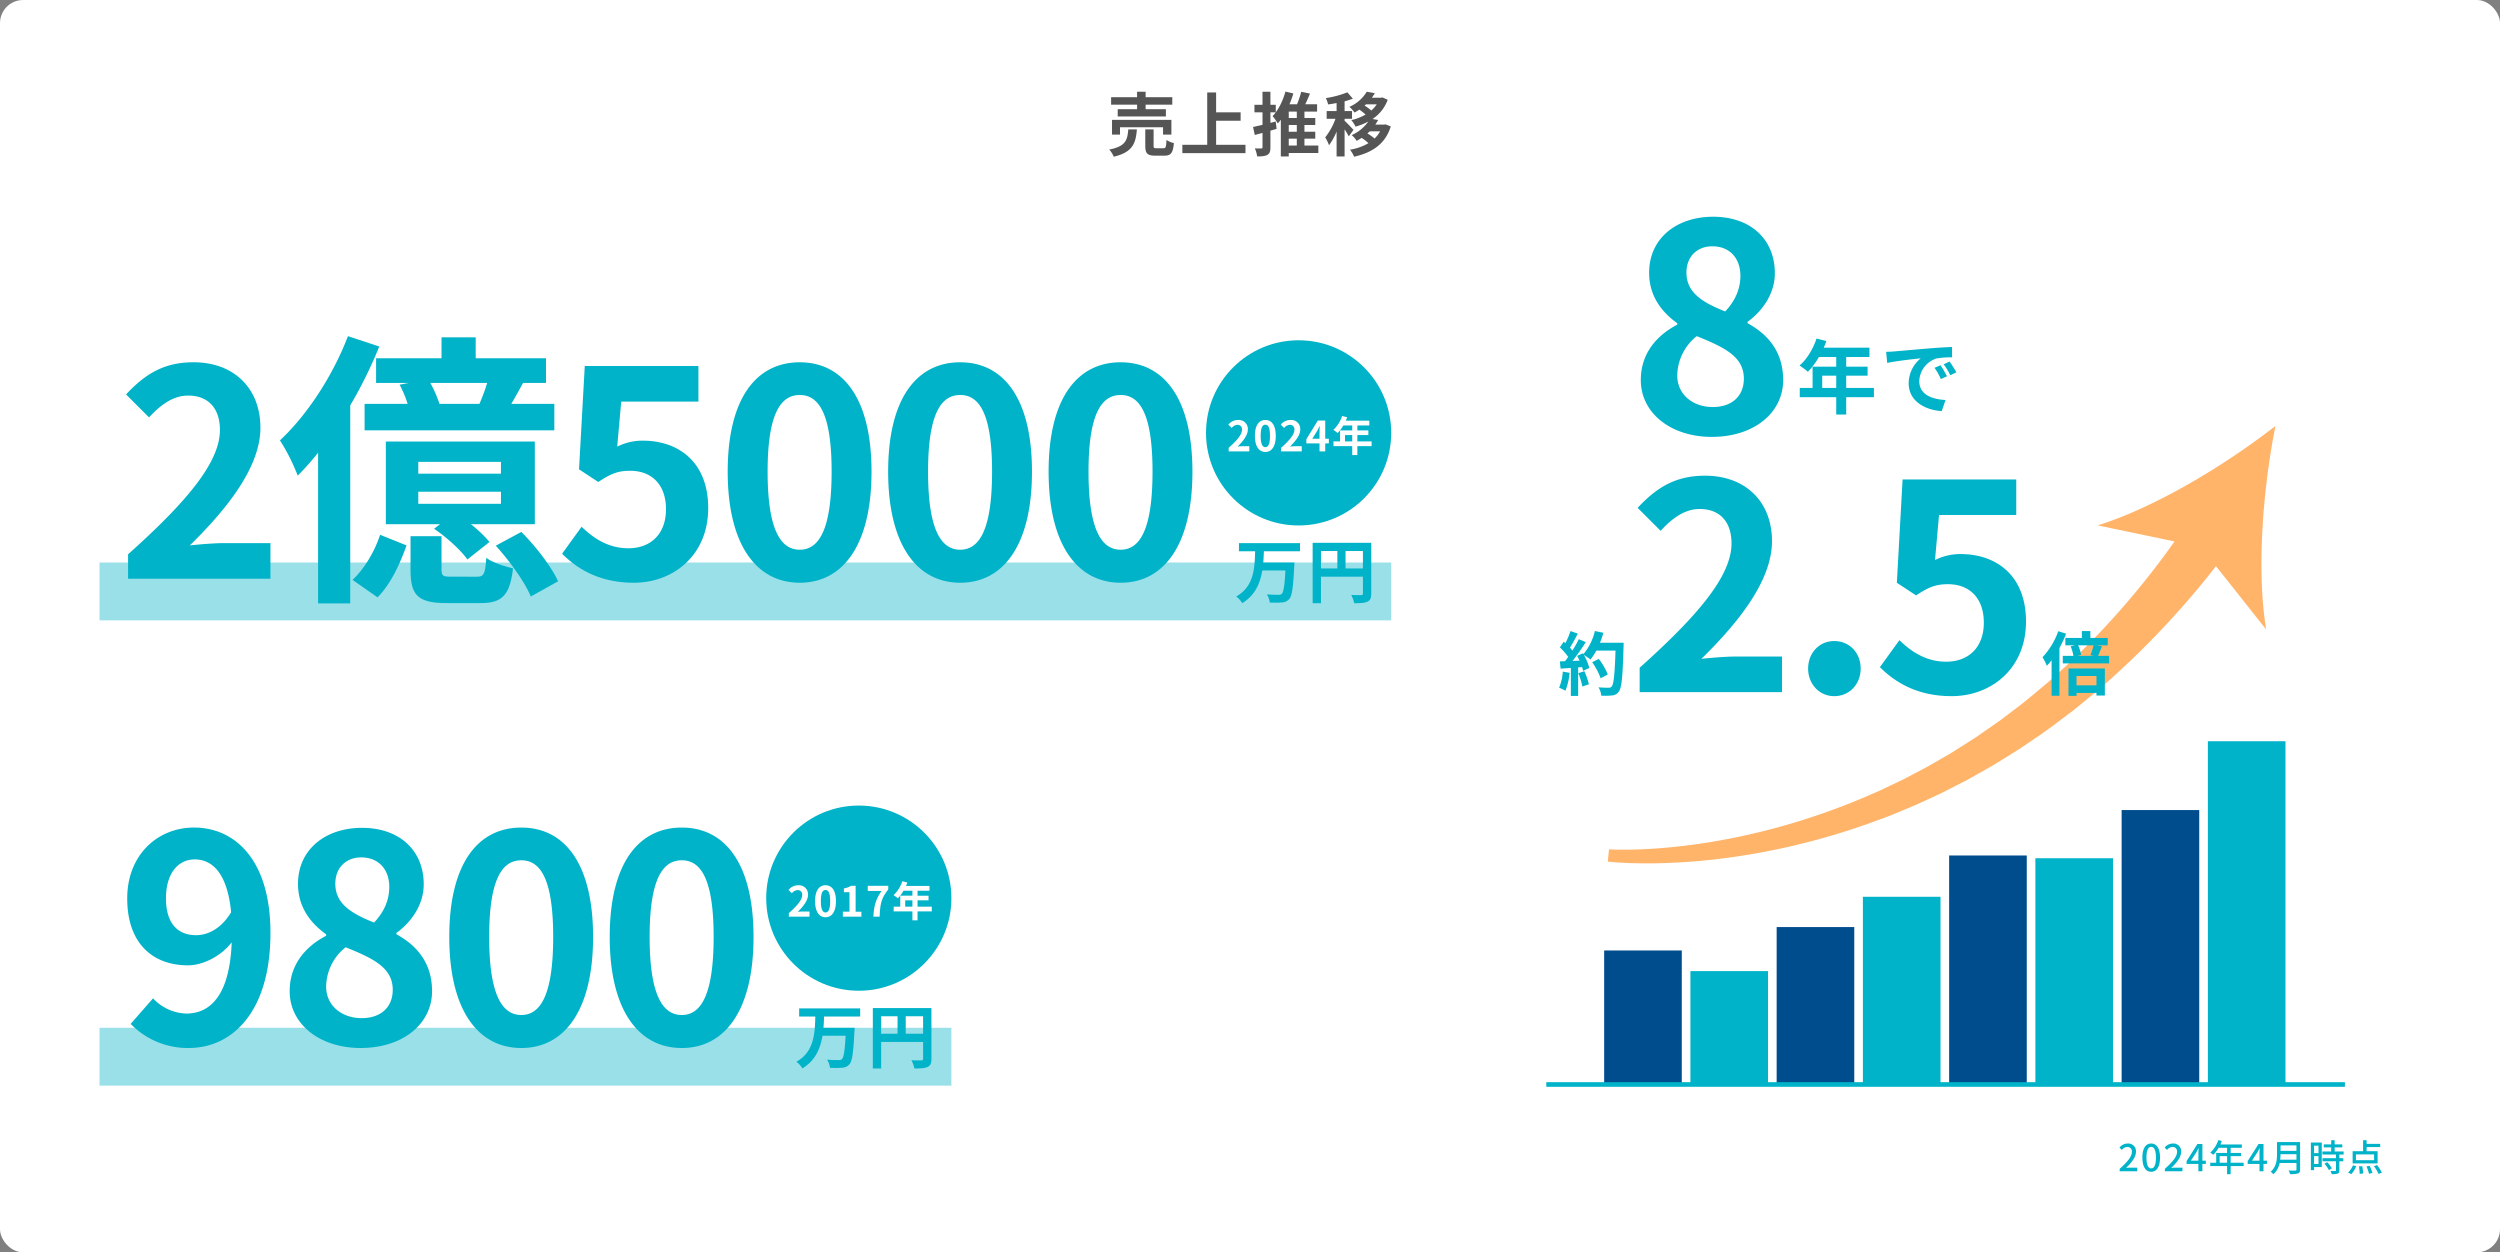
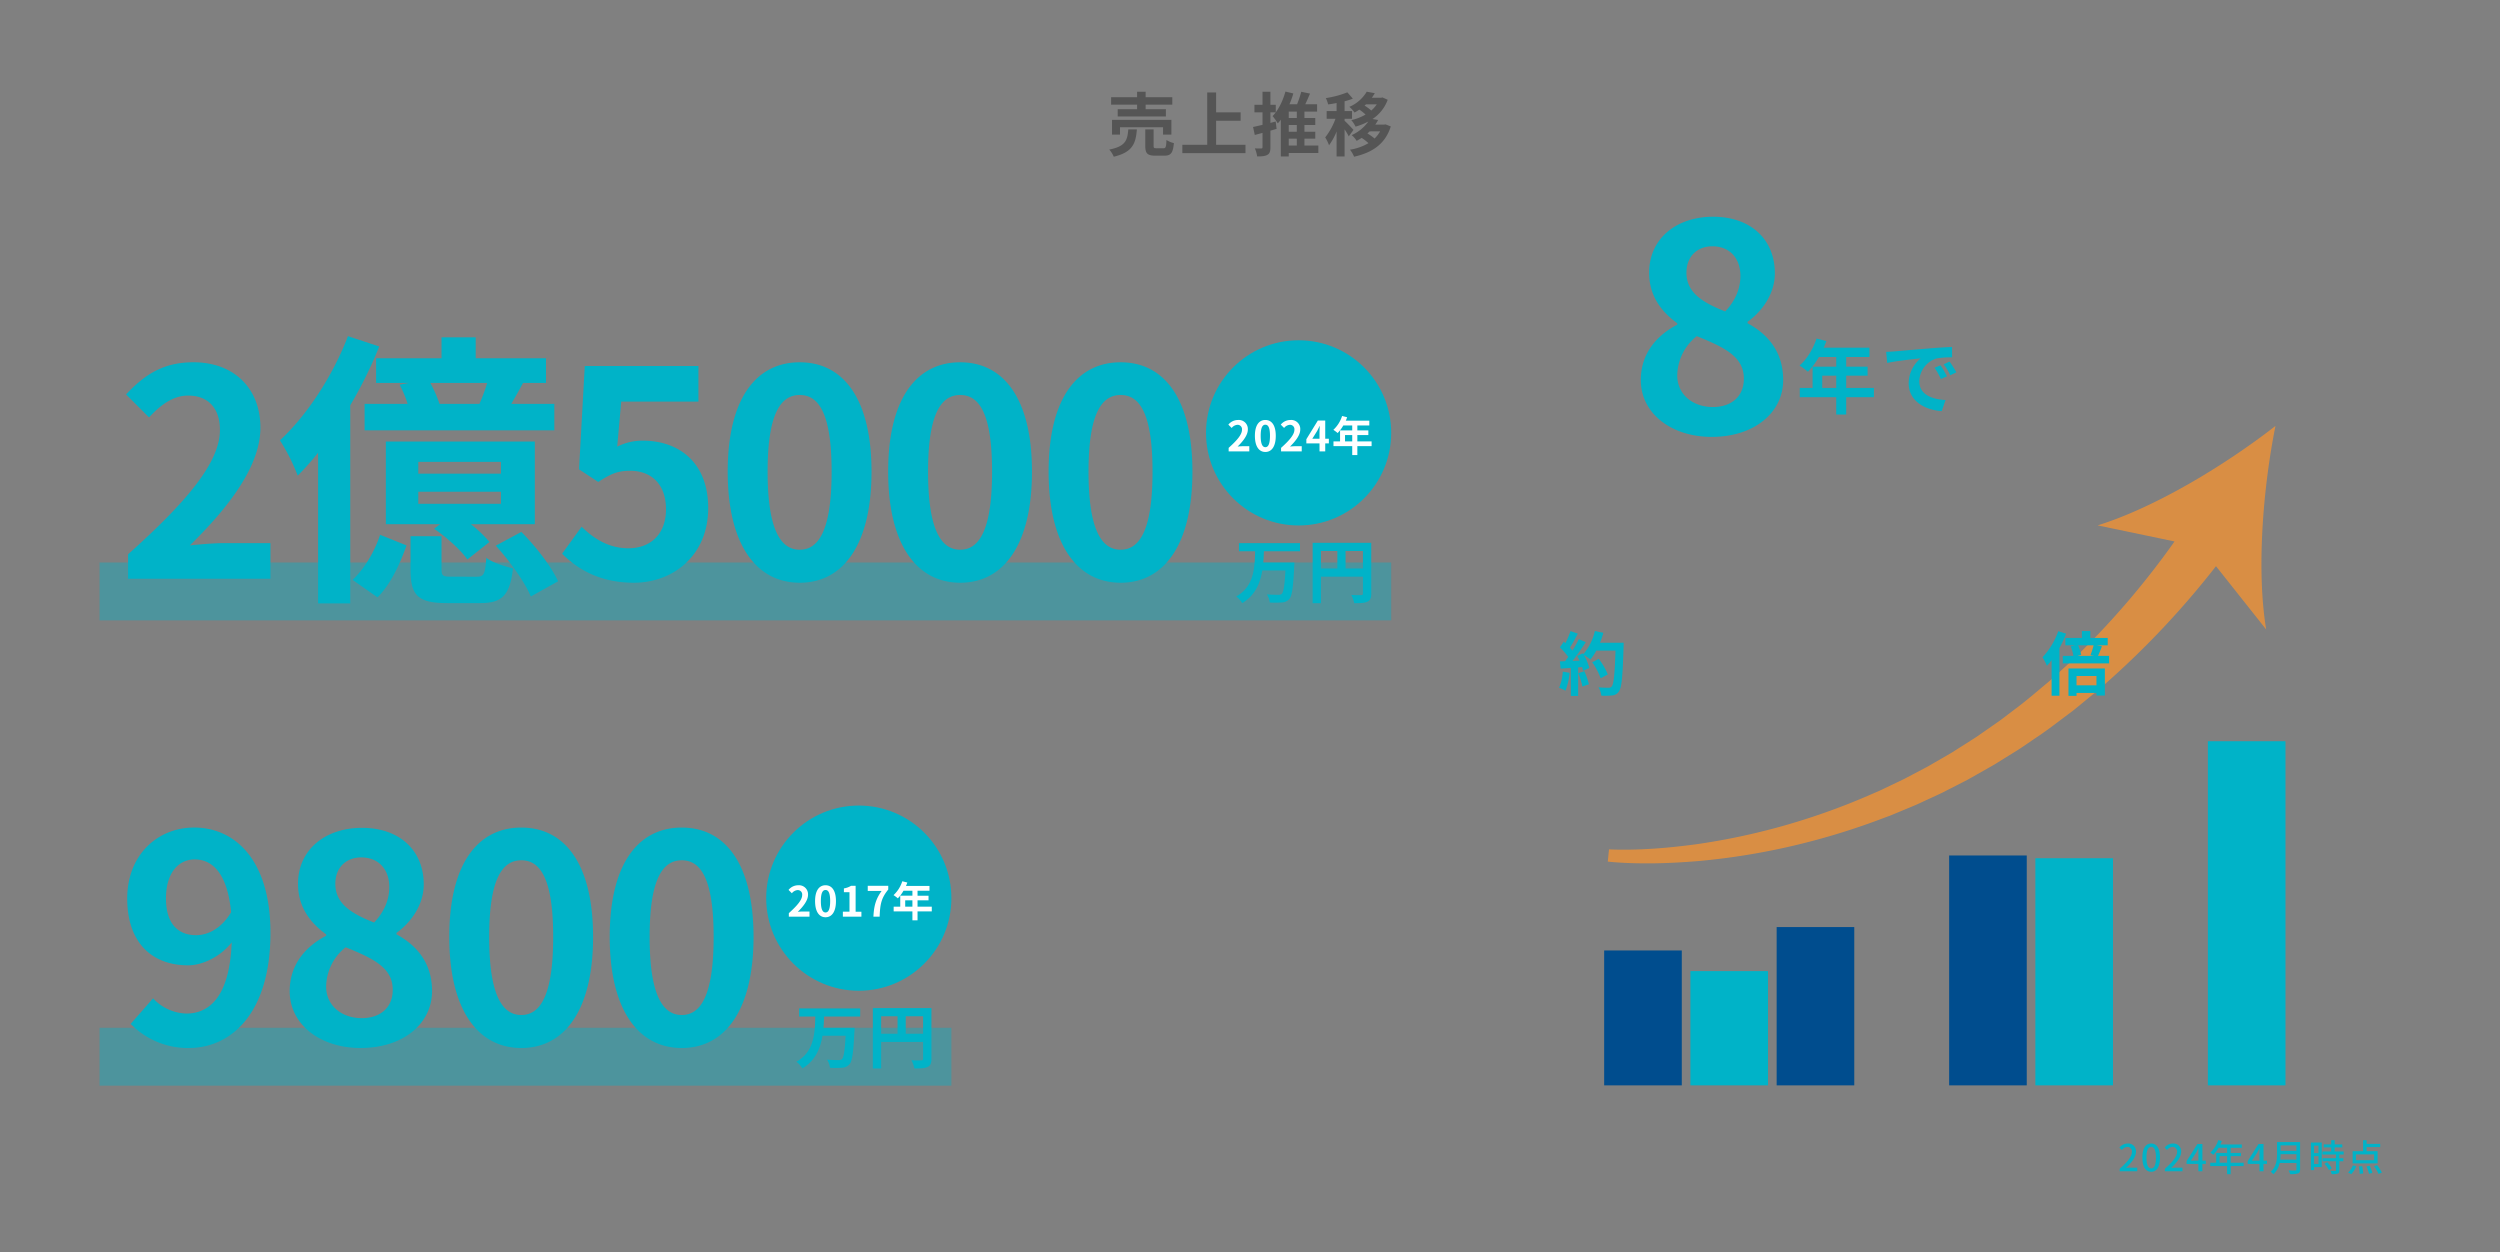
<svg xmlns="http://www.w3.org/2000/svg" width="1080" height="541" viewBox="0 0 1080 541">
  <rect x="0" y="0" width="1080" height="541" fill="#808080" stroke="none" />
  <g id="グループ_1865" data-name="グループ 1865" transform="translate(1512 -5900)">
-     <rect id="長方形_2343" data-name="長方形 2343" width="1080" height="541" rx="10" transform="translate(-1512 5900)" fill="#fff" />
    <path id="パス_606" data-name="パス 606" d="M-48.78-17.82h-8.37v3.12h20.82v-3.12h-8.76v-1.95h11.52v-3.24H-45.09v-2.37h-3.69v2.37H-60v3.24h11.22ZM-33.96-6.84v-6.39H-59.61v6.39h3.45v-3.18h18.6v3.18ZM-52.59-9.09c-.36,4.62-1.11,7.32-8.22,8.7A10.528,10.528,0,0,1-58.86,2.7c8.19-1.95,9.51-5.76,9.99-11.79ZM-40.38-.96c-1.08,0-1.26-.12-1.26-1.05V-9.09h-3.6v7.11c0,3.21.87,4.23,4.35,4.23h3.87c2.82,0,3.75-1.11,4.14-5.43a10.246,10.246,0,0,1-3.21-1.35c-.12,3.06-.3,3.57-1.29,3.57Zm25.74-1.5V-12.84H-4.05v-3.63H-14.64v-8.58h-3.84V-2.46H-29.22v3.6H-1.95v-3.6ZM11.1-12.51l-2.28.6v-4.56h2.31v-3.27H8.82v-5.64H5.4v5.64H1.92v3.27H5.4v5.4c-1.53.36-2.94.69-4.08.93l.75,3.45,3.33-.9v6.15c0,.45-.15.57-.51.57C4.5-.84,3.27-.84,2.1-.9a12.962,12.962,0,0,1,.99,3.48c2.07,0,3.48-.12,4.47-.72.96-.54,1.26-1.5,1.26-3.27V-8.55c.9-.27,1.8-.51,2.67-.78ZM16.74-5.1h3.48v2.97H16.74Zm3.48-8.91H16.74V-16.8h3.48Zm0,5.91H16.74v-2.91h3.48Zm9.3,5.97h-6V-5.1H28.2v-3H23.52v-2.91H28.2v-3H23.52V-16.8h5.46v-3.15h-5.1c.69-1.44,1.38-3.06,2.04-4.62l-3.78-.78a49.5,49.5,0,0,1-1.8,5.4h-3.3a37.859,37.859,0,0,0,1.68-4.68l-3.42-.81c-1.11,4.08-3.09,8.1-5.55,10.59A23.508,23.508,0,0,1,12-11.7a17.677,17.677,0,0,0,1.32-1.59V2.58h3.42V1.11H29.52ZM44.7-8.88c-.57-.66-3.03-3.27-3.84-3.93v-.87h3.21v-3.33H40.86v-4.23a31.282,31.282,0,0,0,3.57-1.14l-2.37-2.73a42.885,42.885,0,0,1-9.3,2.49,12.366,12.366,0,0,1,.99,2.73c1.17-.15,2.4-.36,3.66-.6v3.48H33.12v3.33h3.81a29.316,29.316,0,0,1-4.44,8.04,17.71,17.71,0,0,1,1.65,3.39,26.66,26.66,0,0,0,3.27-5.94V2.58h3.45V-9.12a26.288,26.288,0,0,1,1.8,3.03Zm11.49.63a12.638,12.638,0,0,1-2.37,3.09,23.7,23.7,0,0,0-3.09-2.19c.33-.3.66-.6.96-.9ZM54.75-19.92a12.418,12.418,0,0,1-2.37,2.67,18.83,18.83,0,0,0-2.88-2.13c.21-.18.42-.36.6-.54Zm3.78,8.64-.63.12H54.12a20.043,20.043,0,0,0,1.23-2.01l-2.43-.42a16.893,16.893,0,0,0,6.57-8.31l-2.28-1.02-.57.15H52.62a17.23,17.23,0,0,0,1.29-1.98l-3.48-.63a16.168,16.168,0,0,1-7.5,6.54,11.615,11.615,0,0,1,2.22,2.46c.75-.39,1.44-.84,2.1-1.26a20.789,20.789,0,0,1,2.67,2.13,21.713,21.713,0,0,1-6.15,2.4,12.963,12.963,0,0,1,1.83,2.82,27.935,27.935,0,0,0,5.52-2.22,17.369,17.369,0,0,1-7.2,5.88,10.1,10.1,0,0,1,2.16,2.49c.75-.42,1.47-.84,2.16-1.29a22.527,22.527,0,0,1,2.94,2.28A23.081,23.081,0,0,1,43.2-.33,12.732,12.732,0,0,1,44.97,2.7C52.56.99,58.41-2.61,60.81-10.38Z" transform="translate(-972 5965)" fill="#555" />
    <rect id="長方形_2346" data-name="長方形 2346" width="558" height="25" transform="translate(-1469 6143)" fill="#00b3c8" opacity="0.4" style="mix-blend-mode: multiply;isolation: isolate" />
    <rect id="長方形_2347" data-name="長方形 2347" width="368" height="25" transform="translate(-1469 6344)" fill="#00b3c8" opacity="0.4" style="mix-blend-mode: multiply;isolation: isolate" />
    <path id="パス_605" data-name="パス 605" d="M.7,0H8.3V-1.568H5.36c-.576,0-1.312.048-1.92.112,2.5-2.384,4.3-4.736,4.3-7.008A3.33,3.33,0,0,0,4.192-12,4.572,4.572,0,0,0,.608-10.24l1.04,1.024a3.194,3.194,0,0,1,2.32-1.312,1.912,1.912,0,0,1,2,2.16c0,1.936-1.792,4.224-5.264,7.3ZM14.32.208c2.3,0,3.808-2.048,3.808-6.144C18.128-10,16.624-12,14.32-12s-3.808,1.984-3.808,6.064C10.512-1.84,12.016.208,14.32.208Zm0-1.456c-1.2,0-2.048-1.28-2.048-4.688,0-3.376.848-4.608,2.048-4.608s2.048,1.232,2.048,4.608C16.368-2.528,15.52-1.248,14.32-1.248ZM20.224,0h7.6V-1.568H24.88c-.576,0-1.312.048-1.92.112,2.5-2.384,4.3-4.736,4.3-7.008A3.33,3.33,0,0,0,23.712-12a4.572,4.572,0,0,0-3.584,1.76l1.04,1.024a3.194,3.194,0,0,1,2.32-1.312,1.912,1.912,0,0,1,2,2.16c0,1.936-1.792,4.224-5.264,7.3ZM31.456-4.592l2.32-3.552c.336-.608.656-1.216.944-1.824h.064c-.032.656-.08,1.648-.08,2.288v3.088ZM34.7,0h1.728V-3.168H37.92V-4.592H36.432v-7.2H34.288L29.6-4.4v1.232h5.1Zm9.184-3.712V-6.544H47.1v2.832Zm10.368,0H48.64V-6.544H53.1V-7.936H48.64v-2.208h4.832v-1.44H44.208c.208-.48.432-1.008.624-1.5l-1.5-.4A12.945,12.945,0,0,1,39.84-8.064a11.833,11.833,0,0,1,1.3.96,14.556,14.556,0,0,0,2.3-3.04H47.1v2.208H42.4v4.224H39.824v1.44H47.1V1.264H48.64V-2.272h5.616Zm3.6-.88,2.32-3.552c.336-.608.656-1.216.944-1.824h.064c-.032.656-.08,1.648-.08,2.288v3.088ZM61.1,0h1.728V-3.168H64.32V-4.592H62.832v-7.2H60.688L56-4.4v1.232h5.1Zm8.944-5.024a20.841,20.841,0,0,0,.144-2.368h6.88v2.368Zm7.024-6.16v2.368h-6.88v-2.368Zm1.568-1.44H68.672V-7.6c0,2.512-.24,5.648-2.736,7.792A5.646,5.646,0,0,1,67.072,1.28a8.837,8.837,0,0,0,2.736-4.864h7.264v2.8c0,.336-.128.464-.48.464-.384.016-1.664.032-2.912-.032a6.227,6.227,0,0,1,.64,1.568,10.569,10.569,0,0,0,3.424-.3c.64-.24.9-.7.9-1.664Zm7.952,1.552v3.216h-1.92v-3.216Zm-1.92,7.9V-6.544h1.92v3.376ZM88-12.416H83.3V-.5h1.376V-1.84H88Zm1.152,9.168A11.868,11.868,0,0,1,91.088-.512l1.264-.768a11.784,11.784,0,0,0-2-2.656Zm8.3-4V-8.56H93.568v-1.76h3.3v-1.3h-3.3V-13.44H92.08v1.824h-3.2v1.3h3.2v1.76H88.272v1.312h5.872v1.6H88.32v1.312h5.824v3.9c0,.224-.08.288-.336.3-.24,0-1.12,0-2.016-.032a5.539,5.539,0,0,1,.48,1.392A7.867,7.867,0,0,0,94.9.992c.528-.224.7-.624.7-1.392V-4.336h1.712V-5.648H95.6v-1.6Zm13.152,2.464h-7.84V-7.3h7.84Zm1.52-3.888h-4.752V-10.48h5.872v-1.376h-5.872v-1.568h-1.52v4.752h-4.512v5.264h10.784ZM100.752,1.216a10.094,10.094,0,0,0,2.128-3.44l-1.408-.368A9.208,9.208,0,0,1,99.376.56Zm3.3-3.312a20.948,20.948,0,0,1,.336,3.216l1.5-.192a19.014,19.014,0,0,0-.416-3.152Zm3.264.016a16.615,16.615,0,0,1,1.1,3.152L109.872.7a17.051,17.051,0,0,0-1.216-3.088Zm3.232-.128a17.854,17.854,0,0,1,2,3.344L113.968.56a19.085,19.085,0,0,0-2.1-3.264Z" transform="translate(-597 6406)" fill="#00b3c8" />
    <g id="グループ_1818" data-name="グループ 1818" transform="translate(-1692 10)">
      <path id="パス_601" data-name="パス 601" d="M5.332,0h61.5V-15.376H47c-4.34,0-10.416.5-15,.992,16.74-16.368,30.5-34.224,30.5-50.84C62.5-82.336,50.964-93.5,33.6-93.5,21.08-93.5,12.9-88.66,4.464-79.608l9.92,9.92c4.712-5.084,10.168-9.424,16.864-9.424,8.8,0,13.764,5.58,13.764,14.88,0,14.136-14.756,31.372-39.68,53.692Zm134.54-75.516a55.983,55.983,0,0,0-3.968-9.052h24.552a79.3,79.3,0,0,1-3.348,9.052Zm-27.4-19.716v10.664H126.6l-3.968.744a48.951,48.951,0,0,1,3.472,8.308h-18.6v11.408h81.964V-75.516h-18.6c1.612-2.728,3.348-5.828,5.084-9.052h9.92V-95.232H155.5v-9.052H140.74v9.052Zm53.94,49.848H130.7v-5.084h35.712Zm0,13.02H130.7v-5.208h35.712ZM181.04-59.272H116.684V-23.56H140.12l-2.6,1.984c5.332,3.6,11.656,9.3,14.384,13.268l9.548-7.564a54.088,54.088,0,0,0-8.06-7.688H181.04ZM100.316-104.78C93.744-87.544,82.46-70.432,70.928-59.768a83.805,83.805,0,0,1,7.688,15.252,116.322,116.322,0,0,0,8.8-9.92v65.1h13.888V-74.9a185.568,185.568,0,0,0,12.524-25.42ZM113.088,8.06c5.828-5.828,9.8-14.756,12.524-22.444L114.2-18.972C111.972-12.028,107.508-4.34,102.3.5ZM145.08-.868c-3.844,0-4.34-.372-4.34-3.348V-18.352H127.348v14.26c0,11.036,2.852,14.632,15.748,14.632H157.48c9.176,0,12.772-3.1,14.136-15-3.6-.868-9.176-2.6-11.532-4.588-.5,7.192-1.116,8.184-4.092,8.184Zm19.1-13.392c6.076,6.7,12.648,15.872,15.128,21.948l11.78-6.572c-2.852-6.324-9.672-15.128-15.872-21.328Zm59.644,16c16.988,0,32.116-11.78,32.116-32.24,0-19.964-12.9-29.14-28.272-29.14a24.1,24.1,0,0,0-11.036,2.6l1.736-19.468H251.72V-91.884h-49.1l-2.48,44.64,8.308,5.456c5.332-3.472,8.308-4.836,13.764-4.836,9.3,0,15.5,5.952,15.5,16.616,0,10.788-6.7,16.864-16.244,16.864-8.556,0-15-4.216-20.212-9.3L192.82-10.788C199.64-3.968,209.312,1.736,223.82,1.736Zm71.672,0c18.724,0,31-16.368,31-47.988s-12.276-47.244-31-47.244S264.368-78,264.368-46.252C264.368-14.632,276.768,1.736,295.492,1.736Zm0-14.26c-7.936,0-13.888-7.936-13.888-33.728,0-25.668,5.952-33.108,13.888-33.108s13.764,7.44,13.764,33.108C309.256-20.46,303.428-12.524,295.492-12.524Zm69.316,14.26c18.724,0,31-16.368,31-47.988s-12.276-47.244-31-47.244S333.684-78,333.684-46.252C333.684-14.632,346.084,1.736,364.808,1.736Zm0-14.26c-7.936,0-13.888-7.936-13.888-33.728,0-25.668,5.952-33.108,13.888-33.108s13.764,7.44,13.764,33.108C378.572-20.46,372.744-12.524,364.808-12.524Zm69.316,14.26c18.724,0,31-16.368,31-47.988s-12.276-47.244-31-47.244S403-78,403-46.252C403-14.632,415.4,1.736,434.124,1.736Zm0-14.26c-7.936,0-13.888-7.936-13.888-33.728,0-25.668,5.952-33.108,13.888-33.108s13.764,7.44,13.764,33.108C447.888-20.46,442.06-12.524,434.124-12.524Z" transform="translate(230 6140)" fill="#00b3c8" />
      <path id="パス_600" data-name="パス 600" d="M-2.4-19.86v-3.51H-28.77v3.51h6.99c-.21,7.23-.45,15.21-8.16,19.53a10.676,10.676,0,0,1,2.58,2.88c5.58-3.36,7.74-8.55,8.67-14.1H-8.7c-.33,6.42-.81,9.36-1.59,10.11a1.93,1.93,0,0,1-1.41.39c-.9,0-2.94,0-5.01-.18a8.574,8.574,0,0,1,1.26,3.51,36.673,36.673,0,0,0,5.22-.03A4.349,4.349,0,0,0-7.02.75C-5.85-.57-5.34-4.2-4.89-13.41c.06-.45.09-1.59.09-1.59H-18.27c.15-1.62.21-3.27.27-4.86Zm19.68,7.44v-7.56h7.5v7.56ZM6.66-19.98h7.08v7.56H6.66Zm21.72-3.54H3.06V2.58h3.6V-8.88H24.78v7.26c0,.51-.21.69-.78.72-.6,0-2.55.03-4.26-.09a14.582,14.582,0,0,1,1.29,3.57c2.67,0,4.47-.06,5.67-.66,1.26-.57,1.68-1.56,1.68-3.51Z" transform="translate(744 6148)" fill="#00b3c8" />
      <circle id="楕円形_12" data-name="楕円形 12" cx="40" cy="40" r="40" transform="translate(701 6037)" fill="#00b3c8" />
      <path id="パス_599" data-name="パス 599" d="M.774,0H9.7V-2.232H6.822c-.63,0-1.512.072-2.178.144,2.43-2.376,4.428-4.968,4.428-7.38a3.907,3.907,0,0,0-4.194-4.1,5.347,5.347,0,0,0-4.23,2.016l1.44,1.44a3.485,3.485,0,0,1,2.448-1.368,1.9,1.9,0,0,1,2,2.16c0,2.052-2.142,4.554-5.76,7.794ZM16.632.252c2.718,0,4.5-2.376,4.5-6.966s-1.782-6.858-4.5-6.858-4.518,2.25-4.518,6.858C12.114-2.124,13.914.252,16.632.252Zm0-2.07c-1.152,0-2.016-1.152-2.016-4.9,0-3.726.864-4.806,2.016-4.806s2,1.08,2,4.806C18.63-2.97,17.784-1.818,16.632-1.818ZM23.418,0h8.928V-2.232h-2.88c-.63,0-1.512.072-2.178.144,2.43-2.376,4.428-4.968,4.428-7.38a3.907,3.907,0,0,0-4.194-4.1,5.347,5.347,0,0,0-4.23,2.016l1.44,1.44a3.485,3.485,0,0,1,2.448-1.368,1.9,1.9,0,0,1,2,2.16c0,2.052-2.142,4.554-5.76,7.794Zm13.5-5.472,2.07-3.312c.378-.72.738-1.458,1.062-2.178h.072c-.036.792-.09,2-.09,2.772v2.718ZM40.032,0H42.5V-3.456h1.566V-5.472H42.5v-7.866H39.312L34.344-5.256v1.8h5.688ZM51.048-4.32V-7.056h3.114V-4.32Zm11.484,0H56.376V-7.056h4.752v-2H56.376V-11.2h5.166v-2.07H51.372a11.492,11.492,0,0,0,.594-1.476L49.788-15.3a13.881,13.881,0,0,1-3.78,5.994A16.566,16.566,0,0,1,47.862-7.92,16.176,16.176,0,0,0,50.31-11.2h3.852v2.142H48.906V-4.32H46.062v2.052h8.1V1.584h2.214V-2.268h6.156Z" transform="translate(710 6085)" fill="#fff" />
    </g>
    <path id="パス_597" data-name="パス 597" d="M21.7-62.868c0-11.284,5.58-16.864,12.4-16.864,7.812,0,14.136,6.2,15.748,22.816C45.632-49.848,39.8-47,34.72-47,26.784-47,21.7-52.08,21.7-62.868Zm9.92,64.6c18.228,0,35.216-15,35.216-49.724,0-31.868-15.624-45.508-32.984-45.508C18.1-93.5,4.96-81.716,4.96-62.868,4.96-43.4,16-33.976,31.248-33.976c6.2,0,14.012-3.72,18.848-9.92-.868,22.94-9.3,30.752-19.592,30.752A20.364,20.364,0,0,1,16.12-19.716L6.448-8.68A34.417,34.417,0,0,0,31.62,1.736Zm74.152,0c18.6,0,30.876-10.664,30.876-24.552,0-12.524-6.944-19.964-15.376-24.552v-.62c6.076-4.34,11.78-11.9,11.78-20.956,0-14.632-10.416-24.428-26.66-24.428-15.872,0-27.652,9.424-27.652,24.18,0,9.8,5.084,16.74,12.152,21.824v.62C82.336-42.284,75.144-34.6,75.144-22.816,75.144-8.432,88.288,1.736,105.772,1.736ZM111.6-52.452c-9.672-3.844-16.74-8.06-16.74-16.74,0-7.316,4.96-11.408,11.16-11.408,7.688,0,12.152,5.332,12.152,12.772C118.172-62.372,116.064-57.164,111.6-52.452ZM106.268-11.16c-8.556,0-15.376-5.332-15.376-13.64a22.062,22.062,0,0,1,8.432-16.988c11.9,4.836,20.336,8.8,20.336,18.352C119.66-15.5,114.08-11.16,106.268-11.16Zm68.944,12.9c18.724,0,31-16.368,31-47.988s-12.276-47.244-31-47.244S144.088-78,144.088-46.252C144.088-14.632,156.488,1.736,175.212,1.736Zm0-14.26c-7.936,0-13.888-7.936-13.888-33.728,0-25.668,5.952-33.108,13.888-33.108s13.764,7.44,13.764,33.108C188.976-20.46,183.148-12.524,175.212-12.524Zm69.316,14.26c18.724,0,31-16.368,31-47.988s-12.276-47.244-31-47.244S213.4-78,213.4-46.252C213.4-14.632,225.8,1.736,244.528,1.736Zm0-14.26c-7.936,0-13.888-7.936-13.888-33.728,0-25.668,5.952-33.108,13.888-33.108s13.764,7.44,13.764,33.108C258.292-20.46,252.464-12.524,244.528-12.524Z" transform="translate(-1462 6351)" fill="#00b3c8" />
    <path id="パス_596" data-name="パス 596" d="M-2.4-19.86v-3.51H-28.77v3.51h6.99c-.21,7.23-.45,15.21-8.16,19.53a10.676,10.676,0,0,1,2.58,2.88c5.58-3.36,7.74-8.55,8.67-14.1H-8.7c-.33,6.42-.81,9.36-1.59,10.11a1.93,1.93,0,0,1-1.41.39c-.9,0-2.94,0-5.01-.18a8.574,8.574,0,0,1,1.26,3.51,36.673,36.673,0,0,0,5.22-.03A4.349,4.349,0,0,0-7.02.75C-5.85-.57-5.34-4.2-4.89-13.41c.06-.45.09-1.59.09-1.59H-18.27c.15-1.62.21-3.27.27-4.86Zm19.68,7.44v-7.56h7.5v7.56ZM6.66-19.98h7.08v7.56H6.66Zm21.72-3.54H3.06V2.58h3.6V-8.88H24.78v7.26c0,.51-.21.69-.78.72-.6,0-2.55.03-4.26-.09a14.582,14.582,0,0,1,1.29,3.57c2.67,0,4.47-.06,5.67-.66,1.26-.57,1.68-1.56,1.68-3.51Z" transform="translate(-1138 6359)" fill="#00b3c8" />
    <circle id="楕円形_14" data-name="楕円形 14" cx="40" cy="40" r="40" transform="translate(-1181 6248)" fill="#00b3c8" />
    <path id="パス_598" data-name="パス 598" d="M.774,0H9.7V-2.232H6.822c-.63,0-1.512.072-2.178.144,2.43-2.376,4.428-4.968,4.428-7.38a3.907,3.907,0,0,0-4.194-4.1,5.347,5.347,0,0,0-4.23,2.016l1.44,1.44a3.485,3.485,0,0,1,2.448-1.368,1.9,1.9,0,0,1,2,2.16c0,2.052-2.142,4.554-5.76,7.794ZM16.632.252c2.718,0,4.5-2.376,4.5-6.966s-1.782-6.858-4.5-6.858-4.518,2.25-4.518,6.858C12.114-2.124,13.914.252,16.632.252Zm0-2.07c-1.152,0-2.016-1.152-2.016-4.9,0-3.726.864-4.806,2.016-4.806s2,1.08,2,4.806C18.63-2.97,17.784-1.818,16.632-1.818ZM24.12,0h8.01V-2.142h-2.5v-11.2H27.666a8.31,8.31,0,0,1-3.1,1.134v1.638h2.412v8.424H24.12ZM37.314,0H40c.216-5.22.63-7.938,3.726-11.718v-1.62H34.866v2.232H40.86C38.322-7.578,37.548-4.626,37.314,0ZM51.048-4.32V-7.056h3.114V-4.32Zm11.484,0H56.376V-7.056h4.752v-2H56.376V-11.2h5.166v-2.07H51.372a11.492,11.492,0,0,0,.594-1.476L49.788-15.3a13.881,13.881,0,0,1-3.78,5.994A16.566,16.566,0,0,1,47.862-7.92,16.176,16.176,0,0,0,50.31-11.2h3.852v2.142H48.906V-4.32H46.062v2.052h8.1V1.584h2.214V-2.268h6.156Z" transform="translate(-1172 6296)" fill="#fff" />
    <g id="グループ_1819" data-name="グループ 1819" transform="translate(-2417.094 8)">
      <rect id="長方形_2214" data-name="長方形 2214" width="33.531" height="148.667" transform="translate(1858.893 6212.211)" fill="#00b3c8" />
-       <rect id="長方形_2217" data-name="長方形 2217" width="33.532" height="118.934" transform="translate(1821.636 6241.944)" fill="#004d8e" />
      <rect id="長方形_2220" data-name="長方形 2220" width="33.531" height="98.121" transform="translate(1784.379 6262.757)" fill="#00b3c8" />
      <rect id="長方形_2223" data-name="長方形 2223" width="33.531" height="99.31" transform="translate(1747.122 6261.568)" fill="#004d8e" />
-       <rect id="長方形_2226" data-name="長方形 2226" width="33.531" height="81.47" transform="translate(1709.865 6279.408)" fill="#00b3c8" />
      <rect id="長方形_2229" data-name="長方形 2229" width="33.531" height="68.387" transform="translate(1672.607 6292.491)" fill="#004d8e" />
      <rect id="長方形_2232" data-name="長方形 2232" width="33.531" height="49.358" transform="translate(1635.351 6311.52)" fill="#00b3c8" />
      <rect id="長方形_2235" data-name="長方形 2235" width="33.531" height="58.278" transform="translate(1598.094 6302.6)" fill="#004d8e" />
      <path id="パス_388" data-name="パス 388" d="M290.1,0c-21.492,16.766-51.923,35.242-76.834,42.959l33.225,6.949a355.876,355.876,0,0,1-40.847,48.074c-1.118,1.089-2.182,2.24-3.344,3.28l-3.458,3.154c-2.317,2.091-4.591,4.24-6.946,6.291-4.823,3.959-9.507,8.122-14.556,11.811l-3.73,2.845c-1.24.955-2.482,1.908-3.78,2.779l-7.7,5.366c-1.269.922-2.61,1.728-3.927,2.574l-3.964,2.52-3.968,2.522-4.067,2.354-4.07,2.358-2.036,1.18c-.682.386-1.384.736-2.075,1.106l-8.33,4.389-8.5,4.07c-.71.335-1.414.688-2.13,1.009l-2.163.935L112.57,160.4A294.786,294.786,0,0,1,76.94,172.91a288.968,288.968,0,0,1-37.06,7.809c-6.265.841-12.558,1.523-18.868,1.931l-4.734.253c-1.576.044-3.157.12-4.733.139-3.134.057-6.35.038-9.365-.121l-.523,5.294c3.372.357,6.565.533,9.837.647,1.628.064,3.251.072,4.878.11l4.874-.007c6.5-.082,12.981-.445,19.457-.975a296.914,296.914,0,0,0,38.51-6.047,305.024,305.024,0,0,0,37.5-11.022l4.591-1.709,2.3-.855c.762-.295,1.51-.621,2.266-.931l9.053-3.773,8.908-4.117c.74-.348,1.491-.677,2.223-1.041l2.185-1.117,4.372-2.238,4.374-2.24,4.279-2.414,4.281-2.419c1.423-.813,2.871-1.589,4.247-2.479l8.355-5.2c1.409-.845,2.761-1.773,4.112-2.7l4.064-2.777c5.5-3.6,10.635-7.7,15.924-11.606,2.586-2.026,5.09-4.151,7.641-6.226l3.811-3.133c1.28-1.034,2.459-2.177,3.7-3.262A375.525,375.525,0,0,0,264.4,60.594l21.684,27.347C281.836,62.211,284.734,26.728,290.1,0" transform="translate(1598 6076)" fill="#ff952c" opacity="0.7" />
    </g>
-     <path id="パス_592" data-name="パス 592" d="M1193.324,6319.879h-345v-2h345Z" transform="translate(-1692.324 49.621)" fill="#00b3c8" />
    <g id="グループ_1820" data-name="グループ 1820" transform="translate(-2279 -619)">
      <path id="パス_608" data-name="パス 608" d="M11.2-8.4v-5.32h6.055V-8.4Zm22.33,0H21.56v-5.32H30.8v-3.885H21.56V-21.77H31.605V-25.8H11.83a22.345,22.345,0,0,0,1.155-2.87L8.75-29.75c-1.5,4.515-4.2,8.995-7.35,11.655a32.212,32.212,0,0,1,3.605,2.7,31.454,31.454,0,0,0,4.76-6.37h7.49v4.165H7.035V-8.4H1.5v3.99h15.75V3.08H21.56V-4.41H33.53Zm5.285-15.61.455,4.8c4.06-.875,11.2-1.645,14.49-2A14,14,0,0,0,48.545-10.4c0,7.6,6.93,11.515,14.28,12.005l1.645-4.8C58.52-3.5,53.13-5.565,53.13-11.34a10.636,10.636,0,0,1,7.42-9.8,36.36,36.36,0,0,1,6.755-.49l-.035-4.48c-2.485.105-6.3.315-9.9.63-6.405.525-12.18,1.05-15.12,1.3C41.58-24.115,40.215-24.045,38.815-24.01ZM62.3-18.2l-2.59,1.085a27,27,0,0,1,2.73,4.865l2.66-1.19A43.443,43.443,0,0,0,62.3-18.2Zm3.92-1.61-2.555,1.19a30.79,30.79,0,0,1,2.87,4.725l2.625-1.26A52.353,52.353,0,0,0,66.22-19.81Z" transform="translate(1543 6695)" fill="#00b3c8" />
      <path id="パス_607" data-name="パス 607" d="M36.456,1.736c18.6,0,30.876-10.664,30.876-24.552,0-12.524-6.944-19.964-15.376-24.552v-.62c6.076-4.34,11.78-11.9,11.78-20.956,0-14.632-10.416-24.428-26.66-24.428-15.872,0-27.652,9.424-27.652,24.18,0,9.8,5.084,16.74,12.152,21.824v.62C13.02-42.284,5.828-34.6,5.828-22.816,5.828-8.432,18.972,1.736,36.456,1.736Zm5.828-54.188c-9.672-3.844-16.74-8.06-16.74-16.74,0-7.316,4.96-11.408,11.16-11.408,7.688,0,12.152,5.332,12.152,12.772C48.856-62.372,46.748-57.164,42.284-52.452ZM36.952-11.16c-8.556,0-15.376-5.332-15.376-13.64a22.062,22.062,0,0,1,8.432-16.988c11.9,4.836,20.336,8.8,20.336,18.352C50.344-15.5,44.764-11.16,36.952-11.16Z" transform="translate(1470 6706)" fill="#00b3c8" />
    </g>
-     <path id="パス_602" data-name="パス 602" d="M5.332,0h61.5V-15.376H47c-4.34,0-10.416.5-15,.992,16.74-16.368,30.5-34.224,30.5-50.84C62.5-82.336,50.964-93.5,33.6-93.5,21.08-93.5,12.9-88.66,4.464-79.608l9.92,9.92c4.712-5.084,10.168-9.424,16.864-9.424,8.8,0,13.764,5.58,13.764,14.88,0,14.136-14.756,31.372-39.68,53.692ZM89.4,1.736c6.572,0,11.408-5.208,11.408-11.9,0-6.82-4.836-11.9-11.408-11.9-6.448,0-11.284,5.084-11.284,11.9C78.12-3.472,82.956,1.736,89.4,1.736Zm50.716,0c16.988,0,32.116-11.78,32.116-32.24,0-19.964-12.9-29.14-28.272-29.14a24.1,24.1,0,0,0-11.036,2.6l1.736-19.468H168.02V-91.884h-49.1l-2.48,44.64,8.308,5.456c5.332-3.472,8.308-4.836,13.764-4.836,9.3,0,15.5,5.952,15.5,16.616,0,10.788-6.7,16.864-16.244,16.864-8.556,0-15-4.216-20.212-9.3L109.12-10.788C115.94-3.968,125.612,1.736,140.12,1.736Z" transform="translate(-809 6199)" fill="#00b3c8" />
    <path id="パス_604" data-name="パス 604" d="M-7.83-25.32a31.884,31.884,0,0,1-6.81,11.25,22.6,22.6,0,0,1,1.89,3.69,27.567,27.567,0,0,0,2.04-2.4V2.55h3.39V-18.06a47.815,47.815,0,0,0,2.88-6.18ZM8.67-5.97v4.02H.06V-5.97ZM-3.42,2.61H.06V1.35H8.67V2.46H12.3V-9.21H-3.42ZM7.44-19.23a32.137,32.137,0,0,1-1.38,4.26l1.59.3H.48l1.59-.42A17.685,17.685,0,0,0,.75-19.23Zm1.92,4.56c.51-1.08,1.08-2.58,1.68-4.14l-2.37-.42h4.86v-3.18H6.03v-2.97H2.37v2.97H-4.77v3.18H-.54l-1.95.45a17.547,17.547,0,0,1,1.2,4.11H-5.88v3.27H14.13v-3.27Z" transform="translate(-615 6198)" fill="#00b3c8" />
    <path id="パス_603" data-name="パス 603" d="M-12.87-7.86A21.812,21.812,0,0,1-14.46-.9,17.634,17.634,0,0,1-11.73.39a27.737,27.737,0,0,0,1.8-7.74Zm6.69.66A30.533,30.533,0,0,1-4.41-1.41l2.82-.99A34.212,34.212,0,0,0-3.54-8.04ZM3.18-20.34a34.406,34.406,0,0,0,1.47-4.29L.99-25.41a23.887,23.887,0,0,1-4.95,9.99l-.21-.36-2.52,1.11c.36.63.72,1.35,1.05,2.07l-3.03.12a96.579,96.579,0,0,0,5.73-8.13l-3.03-1.26a46.908,46.908,0,0,1-2.76,4.92c-.3-.39-.66-.84-1.05-1.26,1.08-1.68,2.31-3.99,3.39-6.06l-3.15-1.11a39.656,39.656,0,0,1-2.19,5.22l-.72-.63-1.68,2.46a28.262,28.262,0,0,1,3.6,4.11c-.45.66-.93,1.29-1.38,1.86l-2.22.09.3,3.12,4.44-.3V2.64h3.15V-9.69l1.71-.12a16.325,16.325,0,0,1,.42,1.62l2.7-1.26a23.893,23.893,0,0,0-2.34-5.61A22.924,22.924,0,0,1-.93-13.08a24.717,24.717,0,0,0,2.55-3.87H9.9C9.57-6.72,9.12-2.34,8.22-1.41A1.48,1.48,0,0,1,6.96-.9c-.81,0-2.52,0-4.41-.18a8.528,8.528,0,0,1,1.2,3.6,28.638,28.638,0,0,0,4.68-.09A3.718,3.718,0,0,0,11.31.78c1.26-1.59,1.68-6.33,2.07-19.47.03-.45.03-1.65.03-1.65ZM6.57-6.63a28.216,28.216,0,0,0-3.9-6.72L-.18-11.91A28.34,28.34,0,0,1,3.48-4.98Z" transform="translate(-824 6198)" fill="#00b3c8" />
  </g>
</svg>